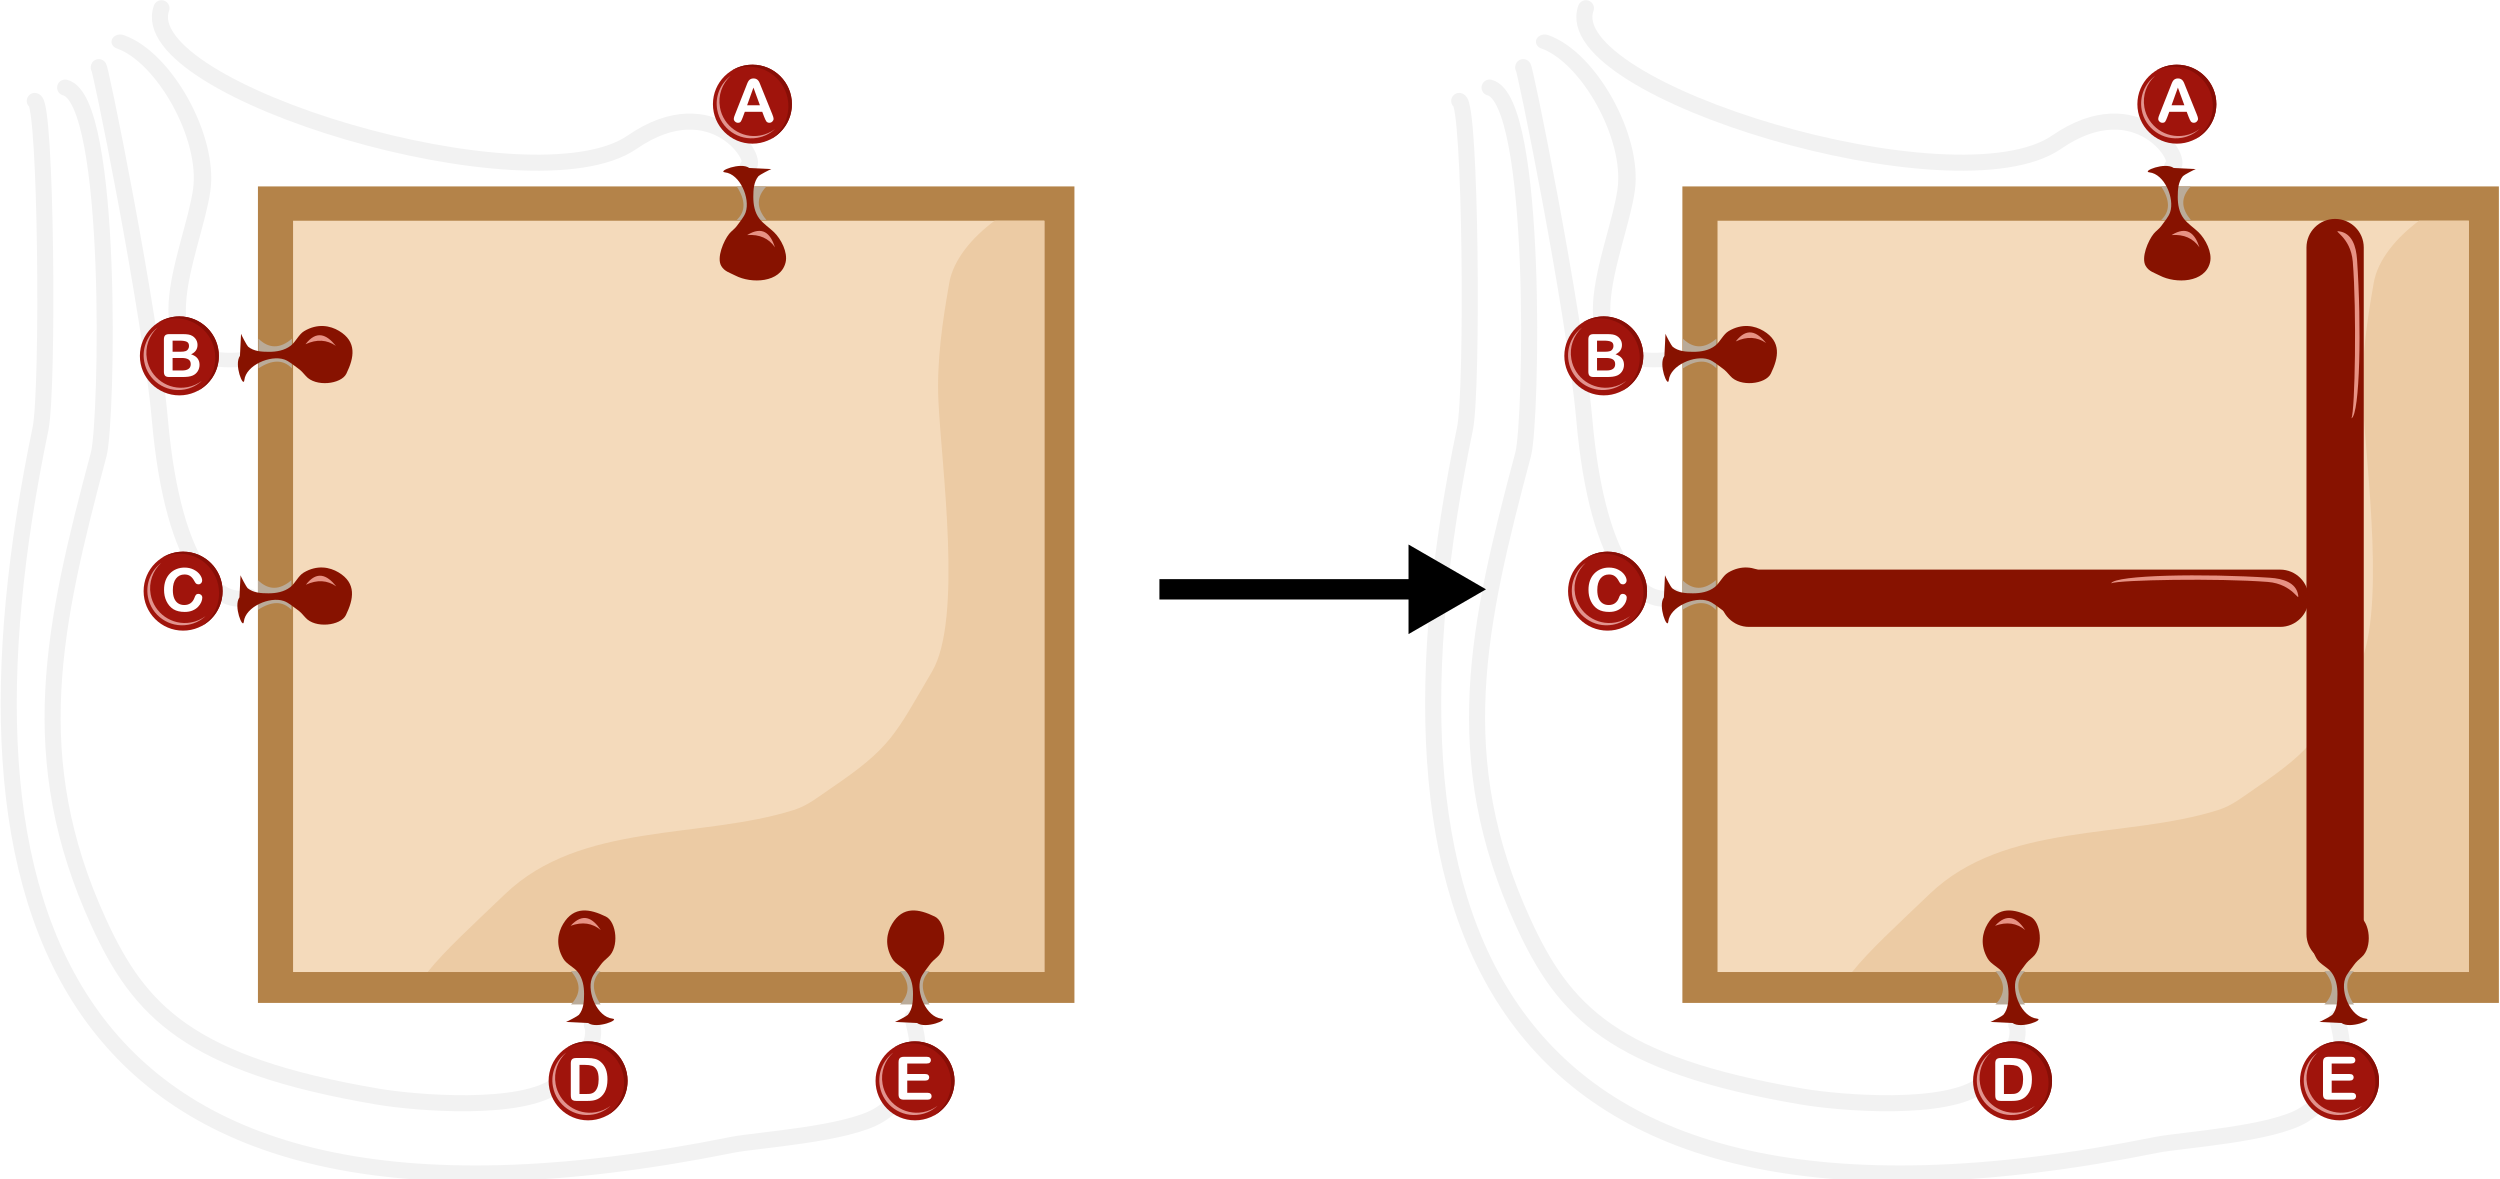
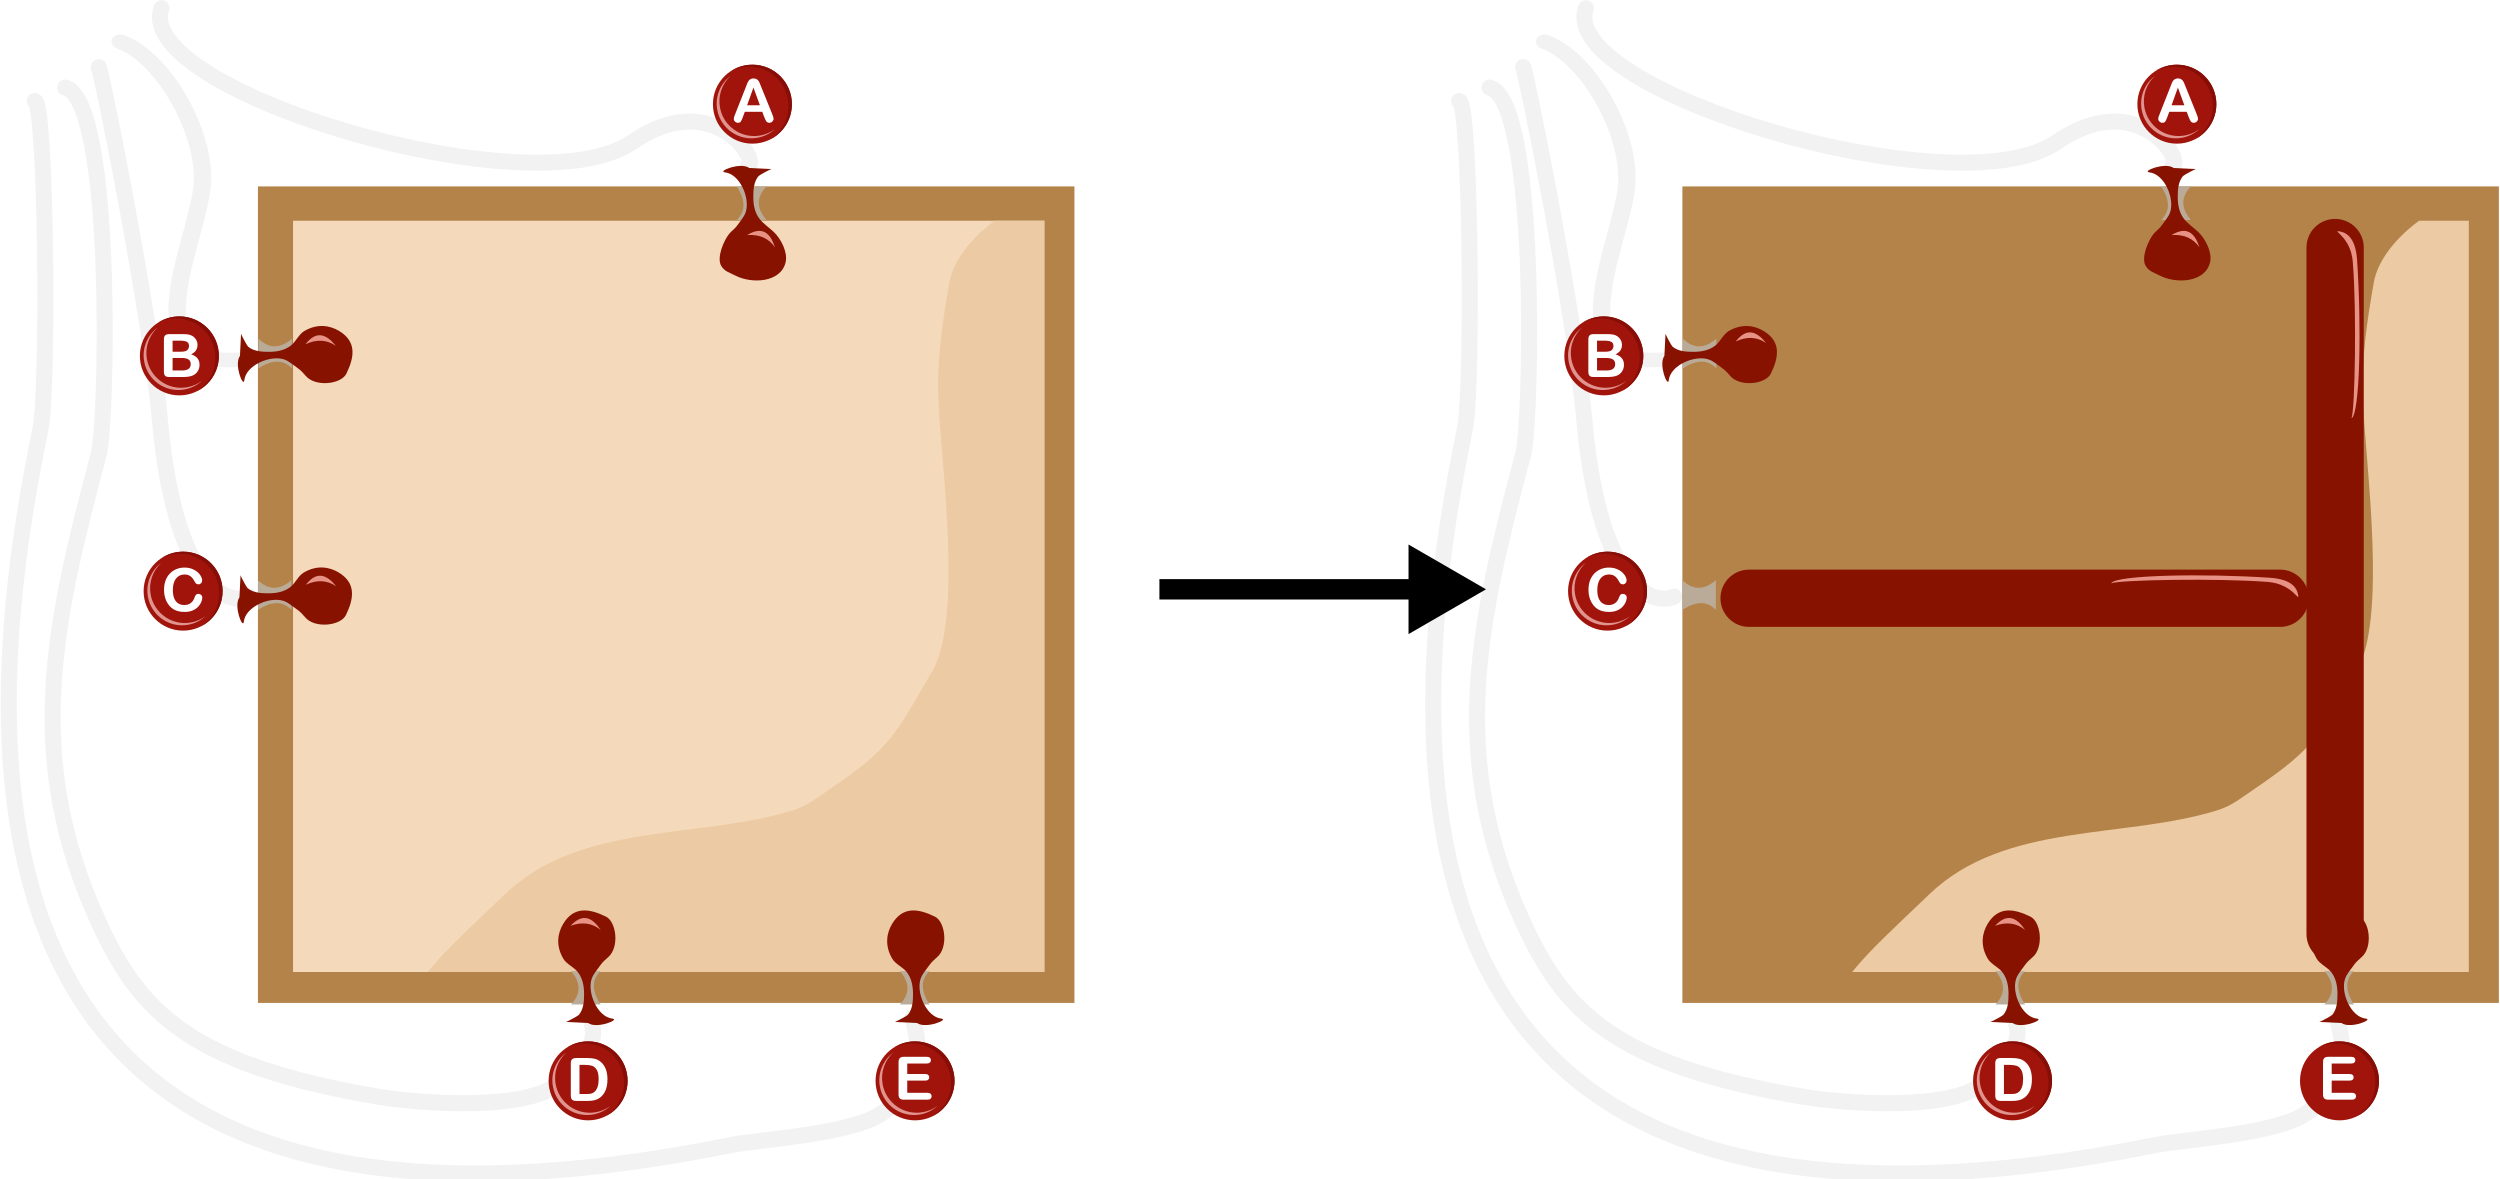
<svg xmlns="http://www.w3.org/2000/svg" xmlns:ns1="http://www.inkscape.org/namespaces/inkscape" xmlns:ns2="http://sodipodi.sourceforge.net/DTD/sodipodi-0.dtd" width="859.068mm" height="405.307mm" viewBox="0 0 859.068 405.307" version="1.1" id="svg7607" ns1:version="1.3.2 (091e20e, 2023-11-25)" ns2:docname="2024-DE-06b-taskbody_example-compatible.svg">
  <ns2:namedview id="namedview7609" pagecolor="#ffffff" bordercolor="#666666" borderopacity="1.0" ns1:pageshadow="2" ns1:pageopacity="0.0" ns1:pagecheckerboard="0" ns1:document-units="mm" showgrid="false" ns1:zoom="0.52881687" ns1:cx="1623.4353" ns1:cy="766.8061" ns1:window-width="2288" ns1:window-height="1076" ns1:window-x="0" ns1:window-y="25" ns1:window-maximized="0" ns1:current-layer="layer1" ns1:showpageshadow="2" ns1:deskcolor="#d1d1d1" />
  <defs id="defs7604">
    <marker style="overflow:visible" id="Triangle" refX="0" refY="0" orient="auto-start-reverse" ns1:stockid="Triangle arrow" markerWidth="5" markerHeight="5" viewBox="0 0 1 1" ns1:isstock="true" ns1:collect="always" preserveAspectRatio="xMidYMid" markerUnits="userSpaceOnUse">
      <path transform="scale(0.5)" style="fill:context-stroke;fill-rule:evenodd;stroke:context-stroke;stroke-width:1pt" d="M 5.77,0 -2.88,5 V -5 Z" id="path135" />
    </marker>
  </defs>
  <g ns1:label="Ebene 1" ns1:groupmode="layer" id="layer1" transform="translate(328.681,-60.227)">
    <g transform="matrix(0.265,0,0,0.265,31.136,16.907)" id="g82" style="clip-rule:evenodd;fill-rule:evenodd;stroke-linecap:round;stroke-linejoin:round;stroke-miterlimit:1.5">
      <path d="m 1458.65,379.939 c 18.32,-5.628 -43.57,-105.247 -149.7,-32.078 -129.88,89.544 -648.716,-67.144 -610.262,-173.72" style="fill:none;stroke:#f2f2f2;stroke-width:20.83px" id="path80" />
    </g>
    <g transform="matrix(0.307,0,0,0.256,-0.688,25.014)" id="g110" style="clip-rule:evenodd;fill-rule:evenodd;stroke-linecap:round;stroke-linejoin:round;stroke-miterlimit:1.5">
      <path d="M 804.476,619.115 C 671.132,639.574 742.076,475.81 751.805,392.547 760.118,321.405 709.519,213.975 660.57,193.609" style="fill:none;stroke:#f2f2f2;stroke-width:19.52px" id="path108" />
    </g>
    <g transform="matrix(0.265,0,0,0.265,31.136,16.907)" id="g136" style="clip-rule:evenodd;fill-rule:evenodd;stroke-linecap:round;stroke-linejoin:round;stroke-miterlimit:1.5">
      <path d="m 617.327,250.989 c -0.537,-14.535 66.608,314.146 79.331,457.356 17.543,197.479 79.199,243.913 116.472,228.799" style="fill:none;stroke:#f2f2f2;stroke-width:20.83px" id="path134" />
    </g>
    <g transform="matrix(0.265,0,0,0.265,31.136,16.907)" id="g176" style="clip-rule:evenodd;fill-rule:evenodd;stroke-linecap:round;stroke-linejoin:round;stroke-miterlimit:1.5">
      <path d="m 573.745,277.04 c 63.338,15.988 54.605,434.044 43.579,475.393 -59.43,222.863 -97.832,393.797 0,607.227 52.701,114.98 116.652,184.07 361.316,225.71 49.53,8.43 187.86,19.91 233.98,-15.93 56.95,-44.25 45.17,-76.71 44.16,-76.71" style="fill:none;stroke:#f2f2f2;stroke-width:20.83px" id="path174" />
    </g>
    <g transform="matrix(0.265,0,0,0.265,31.136,16.907)" id="g202" style="clip-rule:evenodd;fill-rule:evenodd;stroke-linecap:round;stroke-linejoin:round;stroke-miterlimit:1.5">
      <path d="m 534.385,294.359 c 14.954,3.008 18.015,374.192 7.395,425.286 -128.022,615.905 8.595,1107.275 897.53,928.245 30.44,-6.13 149.9,-13.53 190.15,-38.72 65.04,-40.72 48.16,-102.93 46.59,-110.8 -0.84,-4.19 -3.76,-16.95 -3.76,-15.04" style="fill:none;stroke:#f2f2f2;stroke-width:20.83px" id="path200" />
    </g>
    <g transform="matrix(0.288,0,0,0.288,-2.54,-6.447)" id="g230" style="clip-rule:evenodd;fill-rule:evenodd;stroke-linecap:round;stroke-linejoin:round;stroke-miterlimit:1.5">
      <rect x="874.902" y="453.938" width="974.202" height="974.202" style="fill:#b48349" id="rect228" />
    </g>
    <g transform="matrix(0.265,0,0,0.265,29.655,15.783)" id="g258" style="clip-rule:evenodd;fill-rule:evenodd;stroke-linecap:round;stroke-linejoin:round;stroke-miterlimit:1.5">
-       <rect x="874.902" y="453.938" width="974.202" height="974.202" style="fill:#f4dabb" id="rect256" />
-     </g>
+       </g>
    <g transform="matrix(0.265,0,0,0.265,29.655,15.783)" id="g286" style="clip-rule:evenodd;fill-rule:evenodd;stroke-linecap:round;stroke-linejoin:round;stroke-miterlimit:1.5">
      <path d="m 1784.61,453.938 h 64.49 v 974.202 h -799.73 c 23.15,-28.69 54.69,-57.23 100.36,-101.01 98.54,-94.42 253.34,-70.85 374.24,-109.03 18.6,-5.87 31.56,-16.81 47.54,-27.63 79.74,-54.02 83.57,-69.73 131.95,-151.98 40.1,-68.162 12.1,-266.449 8.25,-351.092 -2.35,-51.759 5.25,-102.408 14.14,-153.159 5.15,-29.44 29.32,-58.633 58.76,-80.301 z" style="fill:#eccba4" id="path284" />
    </g>
    <g transform="matrix(0.265,0,0,0.265,79.685,14.132)" id="g358" style="clip-rule:evenodd;fill-rule:evenodd;stroke-linecap:round;stroke-linejoin:round;stroke-miterlimit:1.5">
      <circle cx="1281.75" cy="309.028" r="51.206" style="fill:#a0140c" id="circle344" />
      <path d="m 1254.16,265.895 c 7.97,-5.109 17.44,-8.072 27.59,-8.072 28.26,0 51.21,22.944 51.21,51.205 0,19.989 -11.48,37.318 -28.2,45.75 14.2,-9.106 23.62,-25.029 23.62,-43.134 0,-28.261 -22.95,-51.205 -51.21,-51.205 -8.27,0 -16.09,1.966 -23.01,5.456 z" style="fill:#870e06" id="path346" />
      <g transform="matrix(-0.865,0.154,-0.154,-0.865,2436.7,378.258)" id="g350">
        <path d="m 1254.16,265.895 c 7.97,-5.109 17.44,-8.072 27.59,-8.072 28.26,0 51.21,22.944 51.21,51.205 0,19.989 -11.48,37.318 -28.2,45.75 14.2,-9.106 23.62,-25.029 23.62,-43.134 0,-28.261 -22.95,-51.205 -51.21,-51.205 -8.27,0 -16.09,1.966 -23.01,5.456 z" style="fill:#e1938e" id="path348" />
      </g>
      <g transform="matrix(1.554,0,0,1.554,-732.002,-159.382)" id="g356">
        <g transform="matrix(50,0,0,50,1314.92,316.338)" id="g352" />
        <path d="m 1305.767,312.285 -1.709,-4.492 h -14.551 l -1.709,4.59 q -1.001,2.686 -1.709,3.638 -0.708,0.928 -2.319,0.928 -1.367,0 -2.417,-1.001 -1.05,-1.001 -1.05,-2.271 0,-0.732 0.244,-1.514 0.244,-0.781 0.806,-2.173 l 9.155,-23.242 q 0.391,-1.001 0.928,-2.393 0.562,-1.416 1.172,-2.344 0.635,-0.928 1.636,-1.489 1.025,-0.586 2.515,-0.586 1.514,0 2.515,0.586 1.025,0.562 1.636,1.465 0.635,0.903 1.05,1.953 0.44,1.025 1.099,2.759 l 9.351,23.096 q 1.099,2.637 1.099,3.833 0,1.245 -1.05,2.295 -1.025,1.025 -2.49,1.025 -0.855,0 -1.465,-0.317 -0.61,-0.293 -1.025,-0.806 -0.415,-0.537 -0.903,-1.611 -0.464,-1.099 -0.806,-1.929 z m -14.355,-9.937 h 10.693 l -5.396,-14.771 z" id="text354" style="font-size:50px;font-family:ArialRoundedMTBold, 'Arial Rounded MT Bold', sans-serif;fill:#ffffff" aria-label="A" />
      </g>
    </g>
    <g transform="matrix(0.265,0,0,0.265,-117.229,100.627)" id="g614" style="clip-rule:evenodd;fill-rule:evenodd;stroke-linecap:round;stroke-linejoin:round;stroke-miterlimit:1.5">
      <circle cx="1281.75" cy="309.028" r="51.206" style="fill:#a0140c" id="circle602" />
      <path d="m 1254.16,265.895 c 7.97,-5.109 17.44,-8.072 27.59,-8.072 28.26,0 51.21,22.944 51.21,51.205 0,19.989 -11.48,37.318 -28.2,45.75 14.2,-9.106 23.62,-25.029 23.62,-43.134 0,-28.261 -22.95,-51.205 -51.21,-51.205 -8.27,0 -16.09,1.966 -23.01,5.456 z" style="fill:#870e06" id="path604" />
      <g transform="matrix(-0.865,0.154,-0.154,-0.865,2436.7,378.258)" id="g608">
        <path d="m 1254.16,265.895 c 7.97,-5.109 17.44,-8.072 27.59,-8.072 28.26,0 51.21,22.944 51.21,51.205 0,19.989 -11.48,37.318 -28.2,45.75 14.2,-9.106 23.62,-25.029 23.62,-43.134 0,-28.261 -22.95,-51.205 -51.21,-51.205 -8.27,0 -16.09,1.966 -23.01,5.456 z" style="fill:#e1938e" id="path606" />
      </g>
      <g transform="matrix(1.554,0,0,1.554,-731.813,-155.161)" id="g612">
        <path d="m 1298.149,316.338 h -10.938 q -2.368,0 -3.393,-1.05 -1.001,-1.074 -1.001,-3.394 v -26.904 q 0,-2.368 1.025,-3.394 1.05,-1.05 3.369,-1.05 h 11.597 q 2.563,0 4.443,0.317 1.88,0.317 3.369,1.221 1.27,0.757 2.246,1.929 0.977,1.147 1.489,2.563 0.513,1.392 0.513,2.954 0,5.371 -5.371,7.861 7.056,2.246 7.056,8.74 0,3.003 -1.538,5.42 -1.538,2.393 -4.15,3.54 -1.636,0.684 -3.76,0.977 -2.124,0.269 -4.956,0.269 z m -0.537,-15.894 h -7.544 v 10.449 h 7.788 q 7.349,0 7.349,-5.298 0,-2.71 -1.904,-3.931 -1.904,-1.221 -5.689,-1.221 z m -7.544,-14.453 v 9.253 h 6.641 q 2.71,0 4.175,-0.513 1.489,-0.513 2.271,-1.953 0.61,-1.025 0.61,-2.295 0,-2.71 -1.929,-3.589 -1.929,-0.903 -5.884,-0.903 z" id="text610" style="font-size:50px;font-family:ArialRoundedMTBold, 'Arial Rounded MT Bold', sans-serif;fill:#ffffff" aria-label="B" />
      </g>
    </g>
    <g transform="matrix(0.265,0,0,0.265,-115.948,181.468)" id="g698" style="clip-rule:evenodd;fill-rule:evenodd;stroke-linecap:round;stroke-linejoin:round;stroke-miterlimit:1.5">
      <circle cx="1281.75" cy="309.028" r="51.206" style="fill:#a0140c" id="circle686" />
      <path d="m 1254.16,265.895 c 7.97,-5.109 17.44,-8.072 27.59,-8.072 28.26,0 51.21,22.944 51.21,51.205 0,19.989 -11.48,37.318 -28.2,45.75 14.2,-9.106 23.62,-25.029 23.62,-43.134 0,-28.261 -22.95,-51.205 -51.21,-51.205 -8.27,0 -16.09,1.966 -23.01,5.456 z" style="fill:#870e06" id="path688" />
      <g transform="matrix(-0.865,0.154,-0.154,-0.865,2436.7,378.258)" id="g692">
        <path d="m 1254.16,265.895 c 7.97,-5.109 17.44,-8.072 27.59,-8.072 28.26,0 51.21,22.944 51.21,51.205 0,19.989 -11.48,37.318 -28.2,45.75 14.2,-9.106 23.62,-25.029 23.62,-43.134 0,-28.261 -22.95,-51.205 -51.21,-51.205 -8.27,0 -16.09,1.966 -23.01,5.456 z" style="fill:#e1938e" id="path690" />
      </g>
      <g transform="matrix(1.554,0,0,1.554,-734.327,-156.556)" id="g696">
        <path d="m 1313.359,305.034 q 0,1.709 -0.855,3.711 -0.83,1.978 -2.637,3.906 -1.807,1.904 -4.614,3.101 -2.808,1.196 -6.543,1.196 -2.832,0 -5.151,-0.537 -2.319,-0.537 -4.224,-1.66 -1.88,-1.147 -3.467,-3.003 -1.416,-1.685 -2.417,-3.76 -1.001,-2.1 -1.514,-4.468 -0.488,-2.368 -0.488,-5.029 0,-4.321 1.245,-7.739 1.27,-3.418 3.613,-5.835 2.344,-2.441 5.493,-3.711 3.149,-1.27 6.714,-1.27 4.346,0 7.739,1.733 3.393,1.733 5.2,4.297 1.807,2.539 1.807,4.81 0,1.245 -0.879,2.197 -0.879,0.952 -2.124,0.952 -1.392,0 -2.1,-0.659 -0.684,-0.659 -1.538,-2.271 -1.416,-2.661 -3.345,-3.979 -1.904,-1.318 -4.712,-1.318 -4.468,0 -7.129,3.394 -2.637,3.394 -2.637,9.644 0,4.175 1.172,6.958 1.172,2.759 3.32,4.126 2.148,1.367 5.029,1.367 3.125,0 5.274,-1.538 2.173,-1.562 3.271,-4.565 0.464,-1.416 1.147,-2.295 0.684,-0.903 2.197,-0.903 1.294,0 2.222,0.903 0.928,0.903 0.928,2.246 z" id="text694" style="font-size:50px;font-family:ArialRoundedMTBold, 'Arial Rounded MT Bold', sans-serif;fill:#ffffff" aria-label="C" />
      </g>
    </g>
    <g transform="matrix(0.265,0,0,0.265,23.22,349.745)" id="g768" style="clip-rule:evenodd;fill-rule:evenodd;stroke-linecap:round;stroke-linejoin:round;stroke-miterlimit:1.5">
      <circle cx="1281.75" cy="309.028" r="51.206" style="fill:#a0140c" id="circle756" />
      <path d="m 1254.16,265.895 c 7.97,-5.109 17.44,-8.072 27.59,-8.072 28.26,0 51.21,22.944 51.21,51.205 0,19.989 -11.48,37.318 -28.2,45.75 14.2,-9.106 23.62,-25.029 23.62,-43.134 0,-28.261 -22.95,-51.205 -51.21,-51.205 -8.27,0 -16.09,1.966 -23.01,5.456 z" style="fill:#870e06" id="path758" />
      <g transform="matrix(-0.865,0.154,-0.154,-0.865,2436.7,378.258)" id="g762">
        <path d="m 1254.16,265.895 c 7.97,-5.109 17.44,-8.072 27.59,-8.072 28.26,0 51.21,22.944 51.21,51.205 0,19.989 -11.48,37.318 -28.2,45.75 14.2,-9.106 23.62,-25.029 23.62,-43.134 0,-28.261 -22.95,-51.205 -51.21,-51.205 -8.27,0 -16.09,1.966 -23.01,5.456 z" style="fill:#e1938e" id="path760" />
      </g>
      <g transform="matrix(1.554,0,0,1.554,-734.327,-156.556)" id="g766">
        <path d="m 1287.358,280.547 h 9.448 q 3.687,0 6.323,0.684 2.637,0.684 4.785,2.563 5.591,4.785 5.591,14.551 0,3.223 -0.562,5.884 -0.561,2.661 -1.733,4.81 -1.172,2.124 -3.003,3.809 -1.44,1.294 -3.149,2.075 -1.709,0.781 -3.687,1.099 -1.953,0.317 -4.419,0.317 h -9.448 q -1.978,0 -2.978,-0.586 -1.001,-0.61 -1.318,-1.685 -0.293,-1.099 -0.293,-2.832 v -26.245 q 0,-2.344 1.05,-3.394 1.05,-1.05 3.394,-1.05 z m 2.808,5.737 v 24.292 h 5.493 q 1.807,0 2.832,-0.098 1.025,-0.098 2.124,-0.488 1.099,-0.391 1.904,-1.099 3.638,-3.076 3.638,-10.596 0,-5.298 -1.611,-7.935 -1.587,-2.637 -3.931,-3.345 -2.344,-0.732 -5.664,-0.732 z" id="text764" style="font-size:50px;font-family:ArialRoundedMTBold, 'Arial Rounded MT Bold', sans-serif;fill:#ffffff" aria-label="D" />
      </g>
    </g>
    <g transform="matrix(0.265,0,0,0.265,135.57,349.745)" id="g852" style="clip-rule:evenodd;fill-rule:evenodd;stroke-linecap:round;stroke-linejoin:round;stroke-miterlimit:1.5">
      <circle cx="1281.75" cy="309.028" r="51.206" style="fill:#a0140c" id="circle840" />
      <path d="m 1254.16,265.895 c 7.97,-5.109 17.44,-8.072 27.59,-8.072 28.26,0 51.21,22.944 51.21,51.205 0,19.989 -11.48,37.318 -28.2,45.75 14.2,-9.106 23.62,-25.029 23.62,-43.134 0,-28.261 -22.95,-51.205 -51.21,-51.205 -8.27,0 -16.09,1.966 -23.01,5.456 z" style="fill:#870e06" id="path842" />
      <g transform="matrix(-0.865,0.154,-0.154,-0.865,2436.7,378.258)" id="g846">
-         <path d="m 1254.16,265.895 c 7.97,-5.109 17.44,-8.072 27.59,-8.072 28.26,0 51.21,22.944 51.21,51.205 0,19.989 -11.48,37.318 -28.2,45.75 14.2,-9.106 23.62,-25.029 23.62,-43.134 0,-28.261 -22.95,-51.205 -51.21,-51.205 -8.27,0 -16.09,1.966 -23.01,5.456 z" style="fill:#e1938e" id="path844" />
-       </g>
+         </g>
      <g transform="matrix(1.554,0,0,1.554,-733.217,-158.134)" id="g850">
        <path d="m 1306.45,286.138 h -16.333 v 8.789 h 15.039 q 1.66,0 2.466,0.757 0.83,0.732 0.83,1.953 0,1.221 -0.806,2.002 -0.806,0.757 -2.49,0.757 h -15.039 v 10.181 h 16.895 q 1.709,0 2.563,0.806 0.879,0.781 0.879,2.1 0,1.27 -0.879,2.075 -0.855,0.781 -2.563,0.781 h -19.702 q -2.368,0 -3.418,-1.05 -1.025,-1.05 -1.025,-3.394 v -26.904 q 0,-1.562 0.464,-2.539 0.464,-1.001 1.44,-1.44 1.001,-0.464 2.539,-0.464 h 19.141 q 1.733,0 2.563,0.781 0.855,0.757 0.855,2.002 0,1.27 -0.855,2.051 -0.83,0.757 -2.563,0.757 z" id="text848" style="font-size:50px;font-family:ArialRoundedMTBold, 'Arial Rounded MT Bold', sans-serif;fill:#ffffff" aria-label="E" />
      </g>
    </g>
    <g transform="matrix(0.106,0,0,0.074,264.65,98.981)" id="g964" style="clip-rule:evenodd;fill-rule:evenodd;stroke-linecap:round;stroke-linejoin:round;stroke-miterlimit:1.5">
      <path d="m 1504.82,342.325 c -32.87,48.718 -32.89,100.464 0,155.242 h -96.13 c 29.25,-39.695 28.98,-91.557 0,-155.242 z" style="fill:#baab99" id="path962" />
    </g>
    <g transform="matrix(0,-0.106,0.074,0,224.285,336.13)" id="g992" style="clip-rule:evenodd;fill-rule:evenodd;stroke-linecap:round;stroke-linejoin:round;stroke-miterlimit:1.5">
      <path d="m 1504.82,342.325 c -32.87,48.718 -32.89,100.464 0,155.242 h -96.13 c 29.25,-39.695 28.98,-91.557 0,-155.242 z" style="fill:#baab99" id="path990" />
    </g>
    <g transform="matrix(0,-0.106,0.074,0,224.11,419.111)" id="g1040" style="clip-rule:evenodd;fill-rule:evenodd;stroke-linecap:round;stroke-linejoin:round;stroke-miterlimit:1.5">
      <path d="m 1504.82,342.325 c -32.87,48.718 -32.89,100.464 0,155.242 h -96.13 c 29.25,-39.695 28.98,-91.557 0,-155.242 z" style="fill:#baab99" id="path1038" />
    </g>
    <g transform="matrix(-0.106,0,0,-0.074,516.506,430.724)" id="g1064" style="clip-rule:evenodd;fill-rule:evenodd;stroke-linecap:round;stroke-linejoin:round;stroke-miterlimit:1.5">
      <path d="m 1504.82,342.325 c -32.87,48.718 -32.89,100.464 0,155.242 h -96.13 c 29.25,-39.695 28.98,-91.557 0,-155.242 z" style="fill:#baab99" id="path1062" />
    </g>
    <g transform="matrix(-0.106,0,0,-0.074,629.536,430.724)" id="g1088" style="clip-rule:evenodd;fill-rule:evenodd;stroke-linecap:round;stroke-linejoin:round;stroke-miterlimit:1.5">
      <path d="m 1504.82,342.325 c -32.87,48.718 -32.89,100.464 0,155.242 h -96.13 c 29.25,-39.695 28.98,-91.557 0,-155.242 z" style="fill:#baab99" id="path1086" />
    </g>
    <g transform="matrix(0.211,0,0,0.205,108.667,40.461)" id="g1116" style="clip-rule:evenodd;fill-rule:evenodd;stroke-linecap:round;stroke-linejoin:round;stroke-miterlimit:1.5">
      <path d="m 1503.28,379.816 c -2.41,0.682 -19.47,9.966 -20.98,11.854 -7.7,9.62 -8.43,22.662 -8.43,34.932 0,12.68 2.15,26.026 10.03,36.538 6.45,8.601 16.26,15.054 23.69,22.486 11.57,11.563 22.78,34.006 18.87,50.591 -8.13,34.569 -56.03,36.016 -81.91,22.084 -8.82,-4.752 -17.52,-6.677 -22.88,-16.061 -7.94,-13.888 4,-42.428 12.85,-53.804 3.81,-4.902 9.39,-8.467 12.84,-13.651 4.46,-6.68 11.33,-14.299 14.06,-22.486 7.79,-23.388 -9.41,-64.279 -33.74,-66.962 -13.26,-1.461 25.47,-17.827 39.62,-7.339 z" style="fill:#871200" id="path1114" />
    </g>
    <g transform="matrix(0.086,-0.25,0.25,0.086,168.579,472.512)" id="g1144" style="clip-rule:evenodd;fill-rule:evenodd;stroke-linecap:round;stroke-linejoin:round;stroke-miterlimit:1.5">
      <path d="m 1492.04,482.57 c 17.97,14.781 12.32,27.655 -3.33,39.434 8.43,-11.413 9.69,-24.521 3.33,-39.434 z" style="fill:#e79284" id="path1142" />
    </g>
    <g transform="matrix(0,-0.211,0.205,0,165.764,492.112)" id="g1172" style="clip-rule:evenodd;fill-rule:evenodd;stroke-linecap:round;stroke-linejoin:round;stroke-miterlimit:1.5">
      <path d="m 1503.28,379.816 c -2.41,0.682 -19.47,9.966 -20.98,11.854 -7.7,9.62 -8.43,22.662 -8.43,34.932 0,12.68 2.15,26.026 10.03,36.538 6.45,8.601 18.38,13.329 23.69,22.486 13.09,22.574 8.91,43.752 0.4,58.399 -17.66,30.407 -43.39,25.525 -69.66,12.363 -17.36,-8.699 -22.11,-51.774 -3.81,-67.952 4.7,-4.157 9.39,-8.467 12.84,-13.651 4.46,-6.68 11.33,-14.299 14.06,-22.486 7.79,-23.388 -9.41,-64.279 -33.74,-66.962 -13.26,-1.461 25.47,-17.827 39.62,-7.339 z" style="fill:#871200" id="path1170" />
    </g>
    <g transform="matrix(0.261,0,0,0.223,-285.679,-239.712)" id="g1208" style="clip-rule:evenodd;fill-rule:evenodd;stroke-linecap:round;stroke-linejoin:round;stroke-miterlimit:1.5">
      <path d="m 2874.84,2266.89 c 0,24.36 -16.85,44.14 -37.61,44.14 h -699.25 c -20.76,0 -37.61,-19.78 -37.61,-44.14 0,-24.35 16.85,-44.13 37.61,-44.13 h 699.25 c 20.76,0 37.61,19.78 37.61,44.13 z" style="fill:#871200" id="path1206" />
    </g>
    <g transform="matrix(0,0.33,-0.223,0,979.244,-557.67)" id="g1216" style="clip-rule:evenodd;fill-rule:evenodd;stroke-linecap:round;stroke-linejoin:round;stroke-miterlimit:1.5">
      <path d="m 2874.84,2266.89 c 0,24.36 -13.32,44.14 -29.74,44.14 h -714.99 c -16.42,0 -29.74,-19.78 -29.74,-44.14 0,-24.35 13.32,-44.13 29.74,-44.13 h 714.99 c 16.42,0 29.74,19.78 29.74,44.13 z" style="fill:#871200" id="path1214" />
    </g>
    <g transform="matrix(0,-0.211,0.205,0,165.59,575.094)" id="g1264" style="clip-rule:evenodd;fill-rule:evenodd;stroke-linecap:round;stroke-linejoin:round;stroke-miterlimit:1.5">
-       <path d="m 1503.28,379.816 c -2.41,0.682 -19.47,9.966 -20.98,11.854 -7.7,9.62 -8.43,22.662 -8.43,34.932 0,12.68 2.15,26.026 10.03,36.538 6.45,8.601 18.38,13.329 23.69,22.486 13.09,22.574 8.91,43.752 0.4,58.399 -17.66,30.407 -43.39,25.525 -69.66,12.363 -17.36,-8.699 -22.11,-51.774 -3.81,-67.952 4.7,-4.157 9.39,-8.467 12.84,-13.651 4.46,-6.68 11.33,-14.299 14.06,-22.486 7.79,-23.388 -9.41,-64.279 -33.74,-66.962 -13.26,-1.461 25.47,-17.827 39.62,-7.339 z" style="fill:#871200" id="path1262" />
+       <path d="m 1503.28,379.816 z" style="fill:#871200" id="path1262" />
    </g>
    <g transform="matrix(-0.211,0,0,-0.205,672.489,489.247)" id="g1288" style="clip-rule:evenodd;fill-rule:evenodd;stroke-linecap:round;stroke-linejoin:round;stroke-miterlimit:1.5">
      <path d="m 1503.28,379.816 c -2.41,0.682 -19.47,9.966 -20.98,11.854 -7.7,9.62 -8.43,22.662 -8.43,34.932 0,12.68 2.15,26.026 10.03,36.538 6.45,8.601 18.38,13.329 23.69,22.486 13.09,22.574 8.91,43.752 0.4,58.399 -17.66,30.407 -43.39,25.525 -69.66,12.363 -17.36,-8.699 -22.11,-51.774 -3.81,-67.952 4.7,-4.157 9.39,-8.467 12.84,-13.651 4.46,-6.68 11.33,-14.299 14.06,-22.486 7.79,-23.388 -9.41,-64.279 -33.74,-66.962 -13.26,-1.461 25.47,-17.827 39.62,-7.339 z" style="fill:#871200" id="path1286" />
    </g>
    <g transform="matrix(-0.211,0,0,-0.205,785.519,489.247)" id="g1312" style="clip-rule:evenodd;fill-rule:evenodd;stroke-linecap:round;stroke-linejoin:round;stroke-miterlimit:1.5">
      <path d="m 1503.28,379.816 c -2.41,0.682 -19.47,9.966 -20.98,11.854 -7.7,9.62 -8.43,22.662 -8.43,34.932 0,12.68 2.15,26.026 10.03,36.538 6.45,8.601 18.38,13.329 23.69,22.486 13.09,22.574 8.91,43.752 0.4,58.399 -17.66,30.407 -43.39,25.525 -69.66,12.363 -17.36,-8.699 -22.11,-51.774 -3.81,-67.952 4.7,-4.157 9.39,-8.467 12.84,-13.651 4.46,-6.68 11.33,-14.299 14.06,-22.486 7.79,-23.388 -9.41,-64.279 -33.74,-66.962 -13.26,-1.461 25.47,-17.827 39.62,-7.339 z" style="fill:#871200" id="path1310" />
    </g>
    <g transform="matrix(0.243,0.007,0.008,-0.264,110.514,270.791)" id="g1352" style="clip-rule:evenodd;fill-rule:evenodd;stroke-linecap:round;stroke-linejoin:round;stroke-miterlimit:1.5">
      <path d="m 1508.21,293.03 c 11.87,5.804 10.35,120.965 1.03,207.017 -1.82,16.734 -8.04,33.42 -25.71,35.691 -12.63,1.623 15.78,-5.806 19.8,-38.892 7.73,-63.749 9.51,-192.995 4.88,-203.816 z" style="fill:#e79284" id="path1350" />
    </g>
    <g transform="matrix(-0.007,-0.238,0.264,-0.008,329.954,621.962)" id="g1380" style="clip-rule:evenodd;fill-rule:evenodd;stroke-linecap:round;stroke-linejoin:round;stroke-miterlimit:1.5">
      <path d="m 1508.21,293.03 c 11.87,5.804 10.35,120.965 1.03,207.017 -1.82,16.734 -8.04,33.42 -25.71,35.691 -12.63,1.623 15.78,-5.806 19.8,-38.892 7.73,-63.749 9.51,-192.995 4.88,-203.816 z" style="fill:#e79284" id="path1378" />
    </g>
    <g transform="matrix(-0.008,-0.264,0.264,-0.008,152.312,575.308)" id="g1332-0" style="clip-rule:evenodd;fill-rule:evenodd;stroke-linecap:round;stroke-linejoin:round;stroke-miterlimit:1.5">
      <path d="m 1492.04,482.57 c 17.97,14.781 12.32,27.655 -3.33,39.434 8.43,-11.413 9.69,-24.521 3.33,-39.434 z" style="fill:#e79284" id="path1330-1" />
    </g>
    <g transform="matrix(0.015,-0.264,0.264,0.015,207.1,765.009)" id="g1450" style="clip-rule:evenodd;fill-rule:evenodd;stroke-linecap:round;stroke-linejoin:round;stroke-miterlimit:1.5">
      <path d="m 1492.04,482.57 c 17.97,14.781 12.32,27.655 -3.33,39.434 8.43,-11.413 9.69,-24.521 3.33,-39.434 z" style="fill:#e79284" id="path1448" />
    </g>
    <g id="g1" transform="translate(58.738,211.667)">
      <g transform="matrix(0.265,0,0,0.265,-517.08,-194.759)" id="g82-2" style="clip-rule:evenodd;fill-rule:evenodd;stroke-linecap:round;stroke-linejoin:round;stroke-miterlimit:1.5">
        <path d="m 1458.65,379.939 c 18.32,-5.628 -43.57,-105.247 -149.7,-32.078 -129.88,89.544 -648.716,-67.144 -610.262,-173.72" style="fill:none;stroke:#f2f2f2;stroke-width:20.83px" id="path80-9" />
      </g>
      <g transform="matrix(0.307,0,0,0.256,-548.904,-186.652)" id="g110-0" style="clip-rule:evenodd;fill-rule:evenodd;stroke-linecap:round;stroke-linejoin:round;stroke-miterlimit:1.5">
        <path d="M 804.476,619.115 C 671.132,639.574 742.076,475.81 751.805,392.547 760.118,321.405 709.519,213.975 660.57,193.609" style="fill:none;stroke:#f2f2f2;stroke-width:19.52px" id="path108-9" />
      </g>
      <g transform="matrix(0.265,0,0,0.265,-517.08,-194.759)" id="g136-0" style="clip-rule:evenodd;fill-rule:evenodd;stroke-linecap:round;stroke-linejoin:round;stroke-miterlimit:1.5">
        <path d="m 617.327,250.989 c -0.537,-14.535 66.608,314.146 79.331,457.356 17.543,197.479 79.199,243.913 116.472,228.799" style="fill:none;stroke:#f2f2f2;stroke-width:20.83px" id="path134-2" />
      </g>
      <g transform="matrix(0.265,0,0,0.265,-517.08,-194.759)" id="g176-8" style="clip-rule:evenodd;fill-rule:evenodd;stroke-linecap:round;stroke-linejoin:round;stroke-miterlimit:1.5">
        <path d="m 573.745,277.04 c 63.338,15.988 54.605,434.044 43.579,475.393 -59.43,222.863 -97.832,393.797 0,607.227 52.701,114.98 116.652,184.07 361.316,225.71 49.53,8.43 187.86,19.91 233.98,-15.93 56.95,-44.25 45.17,-76.71 44.16,-76.71" style="fill:none;stroke:#f2f2f2;stroke-width:20.83px" id="path174-2" />
      </g>
      <g transform="matrix(0.265,0,0,0.265,-517.08,-194.759)" id="g202-7" style="clip-rule:evenodd;fill-rule:evenodd;stroke-linecap:round;stroke-linejoin:round;stroke-miterlimit:1.5">
        <path d="m 534.385,294.359 c 14.954,3.008 18.015,374.192 7.395,425.286 -128.022,615.905 8.595,1107.275 897.53,928.245 30.44,-6.13 149.9,-13.53 190.15,-38.72 65.04,-40.72 48.16,-102.93 46.59,-110.8 -0.84,-4.19 -3.76,-16.95 -3.76,-15.04" style="fill:none;stroke:#f2f2f2;stroke-width:20.83px" id="path200-2" />
      </g>
      <g transform="matrix(0.288,0,0,0.288,-550.757,-218.114)" id="g230-0" style="clip-rule:evenodd;fill-rule:evenodd;stroke-linecap:round;stroke-linejoin:round;stroke-miterlimit:1.5">
        <rect x="874.902" y="453.938" width="974.202" height="974.202" style="fill:#b48349" id="rect228-2" />
      </g>
      <g transform="matrix(0.265,0,0,0.265,-518.562,-195.884)" id="g258-4" style="clip-rule:evenodd;fill-rule:evenodd;stroke-linecap:round;stroke-linejoin:round;stroke-miterlimit:1.5">
        <rect x="874.902" y="453.938" width="974.202" height="974.202" style="fill:#f4dabb" id="rect256-5" />
      </g>
      <g transform="matrix(0.265,0,0,0.265,-518.562,-195.884)" id="g286-4" style="clip-rule:evenodd;fill-rule:evenodd;stroke-linecap:round;stroke-linejoin:round;stroke-miterlimit:1.5">
        <path d="m 1784.61,453.938 h 64.49 v 974.202 h -799.73 c 23.15,-28.69 54.69,-57.23 100.36,-101.01 98.54,-94.42 253.34,-70.85 374.24,-109.03 18.6,-5.87 31.56,-16.81 47.54,-27.63 79.74,-54.02 83.57,-69.73 131.95,-151.98 40.1,-68.162 12.1,-266.449 8.25,-351.092 -2.35,-51.759 5.25,-102.408 14.14,-153.159 5.15,-29.44 29.32,-58.633 58.76,-80.301 z" style="fill:#eccba4" id="path284-3" />
      </g>
      <g transform="matrix(0.265,0,0,0.265,-468.532,-197.535)" id="g358-2" style="clip-rule:evenodd;fill-rule:evenodd;stroke-linecap:round;stroke-linejoin:round;stroke-miterlimit:1.5">
        <circle cx="1281.75" cy="309.028" r="51.206" style="fill:#a0140c" id="circle344-4" />
        <path d="m 1254.16,265.895 c 7.97,-5.109 17.44,-8.072 27.59,-8.072 28.26,0 51.21,22.944 51.21,51.205 0,19.989 -11.48,37.318 -28.2,45.75 14.2,-9.106 23.62,-25.029 23.62,-43.134 0,-28.261 -22.95,-51.205 -51.21,-51.205 -8.27,0 -16.09,1.966 -23.01,5.456 z" style="fill:#870e06" id="path346-2" />
        <g transform="matrix(-0.865,0.154,-0.154,-0.865,2436.7,378.258)" id="g350-2">
          <path d="m 1254.16,265.895 c 7.97,-5.109 17.44,-8.072 27.59,-8.072 28.26,0 51.21,22.944 51.21,51.205 0,19.989 -11.48,37.318 -28.2,45.75 14.2,-9.106 23.62,-25.029 23.62,-43.134 0,-28.261 -22.95,-51.205 -51.21,-51.205 -8.27,0 -16.09,1.966 -23.01,5.456 z" style="fill:#e1938e" id="path348-0" />
        </g>
        <g transform="matrix(1.554,0,0,1.554,-732.002,-159.382)" id="g356-1">
          <g transform="matrix(50,0,0,50,1314.92,316.338)" id="g352-6" />
          <path d="m 1305.767,312.285 -1.709,-4.492 h -14.551 l -1.709,4.59 q -1.001,2.686 -1.709,3.638 -0.708,0.928 -2.319,0.928 -1.367,0 -2.417,-1.001 -1.05,-1.001 -1.05,-2.271 0,-0.732 0.244,-1.514 0.244,-0.781 0.806,-2.173 l 9.155,-23.242 q 0.391,-1.001 0.928,-2.393 0.562,-1.416 1.172,-2.344 0.635,-0.928 1.636,-1.489 1.025,-0.586 2.515,-0.586 1.514,0 2.515,0.586 1.025,0.562 1.636,1.465 0.635,0.903 1.05,1.953 0.44,1.025 1.099,2.759 l 9.351,23.096 q 1.099,2.637 1.099,3.833 0,1.245 -1.05,2.295 -1.025,1.025 -2.49,1.025 -0.855,0 -1.465,-0.317 -0.61,-0.293 -1.025,-0.806 -0.415,-0.537 -0.903,-1.611 -0.464,-1.099 -0.806,-1.929 z m -14.355,-9.937 h 10.693 l -5.396,-14.771 z" id="text354-9" style="font-size:50px;font-family:ArialRoundedMTBold, 'Arial Rounded MT Bold', sans-serif;fill:#ffffff" aria-label="A" />
        </g>
      </g>
      <g transform="matrix(0.265,0,0,0.265,-665.445,-111.04)" id="g614-5" style="clip-rule:evenodd;fill-rule:evenodd;stroke-linecap:round;stroke-linejoin:round;stroke-miterlimit:1.5">
        <circle cx="1281.75" cy="309.028" r="51.206" style="fill:#a0140c" id="circle602-1" />
        <path d="m 1254.16,265.895 c 7.97,-5.109 17.44,-8.072 27.59,-8.072 28.26,0 51.21,22.944 51.21,51.205 0,19.989 -11.48,37.318 -28.2,45.75 14.2,-9.106 23.62,-25.029 23.62,-43.134 0,-28.261 -22.95,-51.205 -51.21,-51.205 -8.27,0 -16.09,1.966 -23.01,5.456 z" style="fill:#870e06" id="path604-2" />
        <g transform="matrix(-0.865,0.154,-0.154,-0.865,2436.7,378.258)" id="g608-4">
          <path d="m 1254.16,265.895 c 7.97,-5.109 17.44,-8.072 27.59,-8.072 28.26,0 51.21,22.944 51.21,51.205 0,19.989 -11.48,37.318 -28.2,45.75 14.2,-9.106 23.62,-25.029 23.62,-43.134 0,-28.261 -22.95,-51.205 -51.21,-51.205 -8.27,0 -16.09,1.966 -23.01,5.456 z" style="fill:#e1938e" id="path606-1" />
        </g>
        <g transform="matrix(1.554,0,0,1.554,-731.813,-155.161)" id="g612-5">
          <path d="m 1298.149,316.338 h -10.938 q -2.368,0 -3.393,-1.05 -1.001,-1.074 -1.001,-3.394 v -26.904 q 0,-2.368 1.025,-3.394 1.05,-1.05 3.369,-1.05 h 11.597 q 2.563,0 4.443,0.317 1.88,0.317 3.369,1.221 1.27,0.757 2.246,1.929 0.977,1.147 1.489,2.563 0.513,1.392 0.513,2.954 0,5.371 -5.371,7.861 7.056,2.246 7.056,8.74 0,3.003 -1.538,5.42 -1.538,2.393 -4.15,3.54 -1.636,0.684 -3.76,0.977 -2.124,0.269 -4.956,0.269 z m -0.537,-15.894 h -7.544 v 10.449 h 7.788 q 7.349,0 7.349,-5.298 0,-2.71 -1.904,-3.931 -1.904,-1.221 -5.689,-1.221 z m -7.544,-14.453 v 9.253 h 6.641 q 2.71,0 4.175,-0.513 1.489,-0.513 2.271,-1.953 0.61,-1.025 0.61,-2.295 0,-2.71 -1.929,-3.589 -1.929,-0.903 -5.884,-0.903 z" id="text610-3" style="font-size:50px;font-family:ArialRoundedMTBold, 'Arial Rounded MT Bold', sans-serif;fill:#ffffff" aria-label="B" />
        </g>
      </g>
      <g transform="matrix(0.265,0,0,0.265,-664.165,-30.199)" id="g698-6" style="clip-rule:evenodd;fill-rule:evenodd;stroke-linecap:round;stroke-linejoin:round;stroke-miterlimit:1.5">
        <circle cx="1281.75" cy="309.028" r="51.206" style="fill:#a0140c" id="circle686-2" />
        <path d="m 1254.16,265.895 c 7.97,-5.109 17.44,-8.072 27.59,-8.072 28.26,0 51.21,22.944 51.21,51.205 0,19.989 -11.48,37.318 -28.2,45.75 14.2,-9.106 23.62,-25.029 23.62,-43.134 0,-28.261 -22.95,-51.205 -51.21,-51.205 -8.27,0 -16.09,1.966 -23.01,5.456 z" style="fill:#870e06" id="path688-7" />
        <g transform="matrix(-0.865,0.154,-0.154,-0.865,2436.7,378.258)" id="g692-2">
          <path d="m 1254.16,265.895 c 7.97,-5.109 17.44,-8.072 27.59,-8.072 28.26,0 51.21,22.944 51.21,51.205 0,19.989 -11.48,37.318 -28.2,45.75 14.2,-9.106 23.62,-25.029 23.62,-43.134 0,-28.261 -22.95,-51.205 -51.21,-51.205 -8.27,0 -16.09,1.966 -23.01,5.456 z" style="fill:#e1938e" id="path690-1" />
        </g>
        <g transform="matrix(1.554,0,0,1.554,-734.327,-156.556)" id="g696-8">
          <path d="m 1313.359,305.034 q 0,1.709 -0.855,3.711 -0.83,1.978 -2.637,3.906 -1.807,1.904 -4.614,3.101 -2.808,1.196 -6.543,1.196 -2.832,0 -5.151,-0.537 -2.319,-0.537 -4.224,-1.66 -1.88,-1.147 -3.467,-3.003 -1.416,-1.685 -2.417,-3.76 -1.001,-2.1 -1.514,-4.468 -0.488,-2.368 -0.488,-5.029 0,-4.321 1.245,-7.739 1.27,-3.418 3.613,-5.835 2.344,-2.441 5.493,-3.711 3.149,-1.27 6.714,-1.27 4.346,0 7.739,1.733 3.393,1.733 5.2,4.297 1.807,2.539 1.807,4.81 0,1.245 -0.879,2.197 -0.879,0.952 -2.124,0.952 -1.392,0 -2.1,-0.659 -0.684,-0.659 -1.538,-2.271 -1.416,-2.661 -3.345,-3.979 -1.904,-1.318 -4.712,-1.318 -4.468,0 -7.129,3.394 -2.637,3.394 -2.637,9.644 0,4.175 1.172,6.958 1.172,2.759 3.32,4.126 2.148,1.367 5.029,1.367 3.125,0 5.274,-1.538 2.173,-1.562 3.271,-4.565 0.464,-1.416 1.147,-2.295 0.684,-0.903 2.197,-0.903 1.294,0 2.222,0.903 0.928,0.903 0.928,2.246 z" id="text694-4" style="font-size:50px;font-family:ArialRoundedMTBold, 'Arial Rounded MT Bold', sans-serif;fill:#ffffff" aria-label="C" />
        </g>
      </g>
      <g transform="matrix(0.265,0,0,0.265,-524.997,138.079)" id="g768-9" style="clip-rule:evenodd;fill-rule:evenodd;stroke-linecap:round;stroke-linejoin:round;stroke-miterlimit:1.5">
        <circle cx="1281.75" cy="309.028" r="51.206" style="fill:#a0140c" id="circle756-6" />
        <path d="m 1254.16,265.895 c 7.97,-5.109 17.44,-8.072 27.59,-8.072 28.26,0 51.21,22.944 51.21,51.205 0,19.989 -11.48,37.318 -28.2,45.75 14.2,-9.106 23.62,-25.029 23.62,-43.134 0,-28.261 -22.95,-51.205 -51.21,-51.205 -8.27,0 -16.09,1.966 -23.01,5.456 z" style="fill:#870e06" id="path758-3" />
        <g transform="matrix(-0.865,0.154,-0.154,-0.865,2436.7,378.258)" id="g762-8">
          <path d="m 1254.16,265.895 c 7.97,-5.109 17.44,-8.072 27.59,-8.072 28.26,0 51.21,22.944 51.21,51.205 0,19.989 -11.48,37.318 -28.2,45.75 14.2,-9.106 23.62,-25.029 23.62,-43.134 0,-28.261 -22.95,-51.205 -51.21,-51.205 -8.27,0 -16.09,1.966 -23.01,5.456 z" style="fill:#e1938e" id="path760-8" />
        </g>
        <g transform="matrix(1.554,0,0,1.554,-734.327,-156.556)" id="g766-4">
          <path d="m 1287.358,280.547 h 9.448 q 3.687,0 6.323,0.684 2.637,0.684 4.785,2.563 5.591,4.785 5.591,14.551 0,3.223 -0.562,5.884 -0.561,2.661 -1.733,4.81 -1.172,2.124 -3.003,3.809 -1.44,1.294 -3.149,2.075 -1.709,0.781 -3.687,1.099 -1.953,0.317 -4.419,0.317 h -9.448 q -1.978,0 -2.978,-0.586 -1.001,-0.61 -1.318,-1.685 -0.293,-1.099 -0.293,-2.832 v -26.245 q 0,-2.344 1.05,-3.394 1.05,-1.05 3.394,-1.05 z m 2.808,5.737 v 24.292 h 5.493 q 1.807,0 2.832,-0.098 1.025,-0.098 2.124,-0.488 1.099,-0.391 1.904,-1.099 3.638,-3.076 3.638,-10.596 0,-5.298 -1.611,-7.935 -1.587,-2.637 -3.931,-3.345 -2.344,-0.732 -5.664,-0.732 z" id="text764-4" style="font-size:50px;font-family:ArialRoundedMTBold, 'Arial Rounded MT Bold', sans-serif;fill:#ffffff" aria-label="D" />
        </g>
      </g>
      <g transform="matrix(0.265,0,0,0.265,-412.647,138.079)" id="g852-2" style="clip-rule:evenodd;fill-rule:evenodd;stroke-linecap:round;stroke-linejoin:round;stroke-miterlimit:1.5">
        <circle cx="1281.75" cy="309.028" r="51.206" style="fill:#a0140c" id="circle840-5" />
        <path d="m 1254.16,265.895 c 7.97,-5.109 17.44,-8.072 27.59,-8.072 28.26,0 51.21,22.944 51.21,51.205 0,19.989 -11.48,37.318 -28.2,45.75 14.2,-9.106 23.62,-25.029 23.62,-43.134 0,-28.261 -22.95,-51.205 -51.21,-51.205 -8.27,0 -16.09,1.966 -23.01,5.456 z" style="fill:#870e06" id="path842-0" />
        <g transform="matrix(-0.865,0.154,-0.154,-0.865,2436.7,378.258)" id="g846-8">
          <path d="m 1254.16,265.895 c 7.97,-5.109 17.44,-8.072 27.59,-8.072 28.26,0 51.21,22.944 51.21,51.205 0,19.989 -11.48,37.318 -28.2,45.75 14.2,-9.106 23.62,-25.029 23.62,-43.134 0,-28.261 -22.95,-51.205 -51.21,-51.205 -8.27,0 -16.09,1.966 -23.01,5.456 z" style="fill:#e1938e" id="path844-3" />
        </g>
        <g transform="matrix(1.554,0,0,1.554,-733.217,-158.134)" id="g850-7">
          <path d="m 1306.45,286.138 h -16.333 v 8.789 h 15.039 q 1.66,0 2.466,0.757 0.83,0.732 0.83,1.953 0,1.221 -0.806,2.002 -0.806,0.757 -2.49,0.757 h -15.039 v 10.181 h 16.895 q 1.709,0 2.563,0.806 0.879,0.781 0.879,2.1 0,1.27 -0.879,2.075 -0.855,0.781 -2.563,0.781 h -19.702 q -2.368,0 -3.418,-1.05 -1.025,-1.05 -1.025,-3.394 v -26.904 q 0,-1.562 0.464,-2.539 0.464,-1.001 1.44,-1.44 1.001,-0.464 2.539,-0.464 h 19.141 q 1.733,0 2.563,0.781 0.855,0.757 0.855,2.002 0,1.27 -0.855,2.051 -0.83,0.757 -2.563,0.757 z" id="text848-8" style="font-size:50px;font-family:ArialRoundedMTBold, 'Arial Rounded MT Bold', sans-serif;fill:#ffffff" aria-label="E" />
        </g>
      </g>
      <g transform="matrix(0.106,0,0,0.074,-283.567,-112.685)" id="g964-4" style="clip-rule:evenodd;fill-rule:evenodd;stroke-linecap:round;stroke-linejoin:round;stroke-miterlimit:1.5">
        <path d="m 1504.82,342.325 c -32.87,48.718 -32.89,100.464 0,155.242 h -96.13 c 29.25,-39.695 28.98,-91.557 0,-155.242 z" style="fill:#baab99" id="path962-6" />
      </g>
      <g transform="matrix(0,-0.106,0.074,0,-323.932,124.463)" id="g992-3" style="clip-rule:evenodd;fill-rule:evenodd;stroke-linecap:round;stroke-linejoin:round;stroke-miterlimit:1.5">
        <path d="m 1504.82,342.325 c -32.87,48.718 -32.89,100.464 0,155.242 h -96.13 c 29.25,-39.695 28.98,-91.557 0,-155.242 z" style="fill:#baab99" id="path990-7" />
      </g>
      <g transform="matrix(0,-0.106,0.074,0,-324.107,207.445)" id="g1040-2" style="clip-rule:evenodd;fill-rule:evenodd;stroke-linecap:round;stroke-linejoin:round;stroke-miterlimit:1.5">
        <path d="m 1504.82,342.325 c -32.87,48.718 -32.89,100.464 0,155.242 h -96.13 c 29.25,-39.695 28.98,-91.557 0,-155.242 z" style="fill:#baab99" id="path1038-1" />
      </g>
      <g transform="matrix(-0.106,0,0,-0.074,-31.71,219.057)" id="g1064-3" style="clip-rule:evenodd;fill-rule:evenodd;stroke-linecap:round;stroke-linejoin:round;stroke-miterlimit:1.5">
        <path d="m 1504.82,342.325 c -32.87,48.718 -32.89,100.464 0,155.242 h -96.13 c 29.25,-39.695 28.98,-91.557 0,-155.242 z" style="fill:#baab99" id="path1062-3" />
      </g>
      <g transform="matrix(-0.106,0,0,-0.074,81.32,219.057)" id="g1088-9" style="clip-rule:evenodd;fill-rule:evenodd;stroke-linecap:round;stroke-linejoin:round;stroke-miterlimit:1.5">
        <path d="m 1504.82,342.325 c -32.87,48.718 -32.89,100.464 0,155.242 h -96.13 c 29.25,-39.695 28.98,-91.557 0,-155.242 z" style="fill:#baab99" id="path1086-5" />
      </g>
      <g transform="matrix(0.211,0,0,0.205,-439.55,-171.206)" id="g1116-1" style="clip-rule:evenodd;fill-rule:evenodd;stroke-linecap:round;stroke-linejoin:round;stroke-miterlimit:1.5">
        <path d="m 1503.28,379.816 c -2.41,0.682 -19.47,9.966 -20.98,11.854 -7.7,9.62 -8.43,22.662 -8.43,34.932 0,12.68 2.15,26.026 10.03,36.538 6.45,8.601 16.26,15.054 23.69,22.486 11.57,11.563 22.78,34.006 18.87,50.591 -8.13,34.569 -56.03,36.016 -81.91,22.084 -8.82,-4.752 -17.52,-6.677 -22.88,-16.061 -7.94,-13.888 4,-42.428 12.85,-53.804 3.81,-4.902 9.39,-8.467 12.84,-13.651 4.46,-6.68 11.33,-14.299 14.06,-22.486 7.79,-23.388 -9.41,-64.279 -33.74,-66.962 -13.26,-1.461 25.47,-17.827 39.62,-7.339 z" style="fill:#871200" id="path1114-9" />
      </g>
      <g transform="matrix(0.086,-0.25,0.25,0.086,-379.637,260.846)" id="g1144-2" style="clip-rule:evenodd;fill-rule:evenodd;stroke-linecap:round;stroke-linejoin:round;stroke-miterlimit:1.5">
        <path d="m 1492.04,482.57 c 17.97,14.781 12.32,27.655 -3.33,39.434 8.43,-11.413 9.69,-24.521 3.33,-39.434 z" style="fill:#e79284" id="path1142-3" />
      </g>
      <g transform="matrix(0,-0.211,0.205,0,-382.452,280.446)" id="g1172-8" style="clip-rule:evenodd;fill-rule:evenodd;stroke-linecap:round;stroke-linejoin:round;stroke-miterlimit:1.5">
        <path d="m 1503.28,379.816 c -2.41,0.682 -19.47,9.966 -20.98,11.854 -7.7,9.62 -8.43,22.662 -8.43,34.932 0,12.68 2.15,26.026 10.03,36.538 6.45,8.601 18.38,13.329 23.69,22.486 13.09,22.574 8.91,43.752 0.4,58.399 -17.66,30.407 -43.39,25.525 -69.66,12.363 -17.36,-8.699 -22.11,-51.774 -3.81,-67.952 4.7,-4.157 9.39,-8.467 12.84,-13.651 4.46,-6.68 11.33,-14.299 14.06,-22.486 7.79,-23.388 -9.41,-64.279 -33.74,-66.962 -13.26,-1.461 25.47,-17.827 39.62,-7.339 z" style="fill:#871200" id="path1170-4" />
      </g>
      <g transform="matrix(0,-0.211,0.205,0,-382.627,363.427)" id="g1264-5" style="clip-rule:evenodd;fill-rule:evenodd;stroke-linecap:round;stroke-linejoin:round;stroke-miterlimit:1.5">
        <path d="m 1503.28,379.816 c -2.41,0.682 -19.47,9.966 -20.98,11.854 -7.7,9.62 -8.43,22.662 -8.43,34.932 0,12.68 2.15,26.026 10.03,36.538 6.45,8.601 18.38,13.329 23.69,22.486 13.09,22.574 8.91,43.752 0.4,58.399 -17.66,30.407 -43.39,25.525 -69.66,12.363 -17.36,-8.699 -22.11,-51.774 -3.81,-67.952 4.7,-4.157 9.39,-8.467 12.84,-13.651 4.46,-6.68 11.33,-14.299 14.06,-22.486 7.79,-23.388 -9.41,-64.279 -33.74,-66.962 -13.26,-1.461 25.47,-17.827 39.62,-7.339 z" style="fill:#871200" id="path1262-4" />
      </g>
      <g transform="matrix(-0.211,0,0,-0.205,124.272,277.58)" id="g1288-1" style="clip-rule:evenodd;fill-rule:evenodd;stroke-linecap:round;stroke-linejoin:round;stroke-miterlimit:1.5">
        <path d="m 1503.28,379.816 c -2.41,0.682 -19.47,9.966 -20.98,11.854 -7.7,9.62 -8.43,22.662 -8.43,34.932 0,12.68 2.15,26.026 10.03,36.538 6.45,8.601 18.38,13.329 23.69,22.486 13.09,22.574 8.91,43.752 0.4,58.399 -17.66,30.407 -43.39,25.525 -69.66,12.363 -17.36,-8.699 -22.11,-51.774 -3.81,-67.952 4.7,-4.157 9.39,-8.467 12.84,-13.651 4.46,-6.68 11.33,-14.299 14.06,-22.486 7.79,-23.388 -9.41,-64.279 -33.74,-66.962 -13.26,-1.461 25.47,-17.827 39.62,-7.339 z" style="fill:#871200" id="path1286-0" />
      </g>
      <g transform="matrix(-0.211,0,0,-0.205,237.302,277.58)" id="g1312-1" style="clip-rule:evenodd;fill-rule:evenodd;stroke-linecap:round;stroke-linejoin:round;stroke-miterlimit:1.5">
        <path d="m 1503.28,379.816 c -2.41,0.682 -19.47,9.966 -20.98,11.854 -7.7,9.62 -8.43,22.662 -8.43,34.932 0,12.68 2.15,26.026 10.03,36.538 6.45,8.601 18.38,13.329 23.69,22.486 13.09,22.574 8.91,43.752 0.4,58.399 -17.66,30.407 -43.39,25.525 -69.66,12.363 -17.36,-8.699 -22.11,-51.774 -3.81,-67.952 4.7,-4.157 9.39,-8.467 12.84,-13.651 4.46,-6.68 11.33,-14.299 14.06,-22.486 7.79,-23.388 -9.41,-64.279 -33.74,-66.962 -13.26,-1.461 25.47,-17.827 39.62,-7.339 z" style="fill:#871200" id="path1310-5" />
      </g>
      <g transform="matrix(0.015,-0.264,0.264,0.015,-341.117,553.343)" id="g1450-0" style="clip-rule:evenodd;fill-rule:evenodd;stroke-linecap:round;stroke-linejoin:round;stroke-miterlimit:1.5">
        <path d="m 1492.04,482.57 c 17.97,14.781 12.32,27.655 -3.33,39.434 8.43,-11.413 9.69,-24.521 3.33,-39.434 z" style="fill:#e79284" id="path1448-3" />
      </g>
      <g transform="matrix(-0.008,-0.264,0.264,-0.008,-397.909,364.607)" id="g1332-4" style="clip-rule:evenodd;fill-rule:evenodd;stroke-linecap:round;stroke-linejoin:round;stroke-miterlimit:1.5">
        <path d="m 1492.04,482.57 c 17.97,14.781 12.32,27.655 -3.33,39.434 8.43,-11.413 9.69,-24.521 3.33,-39.434 z" style="fill:#e79284" id="path1330-5" />
      </g>
      <g transform="matrix(-0.008,-0.264,0.264,-0.008,-397.772,447.247)" id="g1422-0" style="clip-rule:evenodd;fill-rule:evenodd;stroke-linecap:round;stroke-linejoin:round;stroke-miterlimit:1.5">
        <path d="m 1492.04,482.57 c 17.97,14.781 12.32,27.655 -3.33,39.434 8.43,-11.413 9.69,-24.521 3.33,-39.434 z" style="fill:#e79284" id="path1420-3" />
      </g>
    </g>
    <path style="fill:#000000;fill-opacity:1;stroke:#000000;stroke-width:7;stroke-dasharray:none;stroke-opacity:1;marker-end:url(#Triangle)" d="M 69.727,262.732 H 164.194" id="path3" ns2:nodetypes="cc" />
  </g>
</svg>